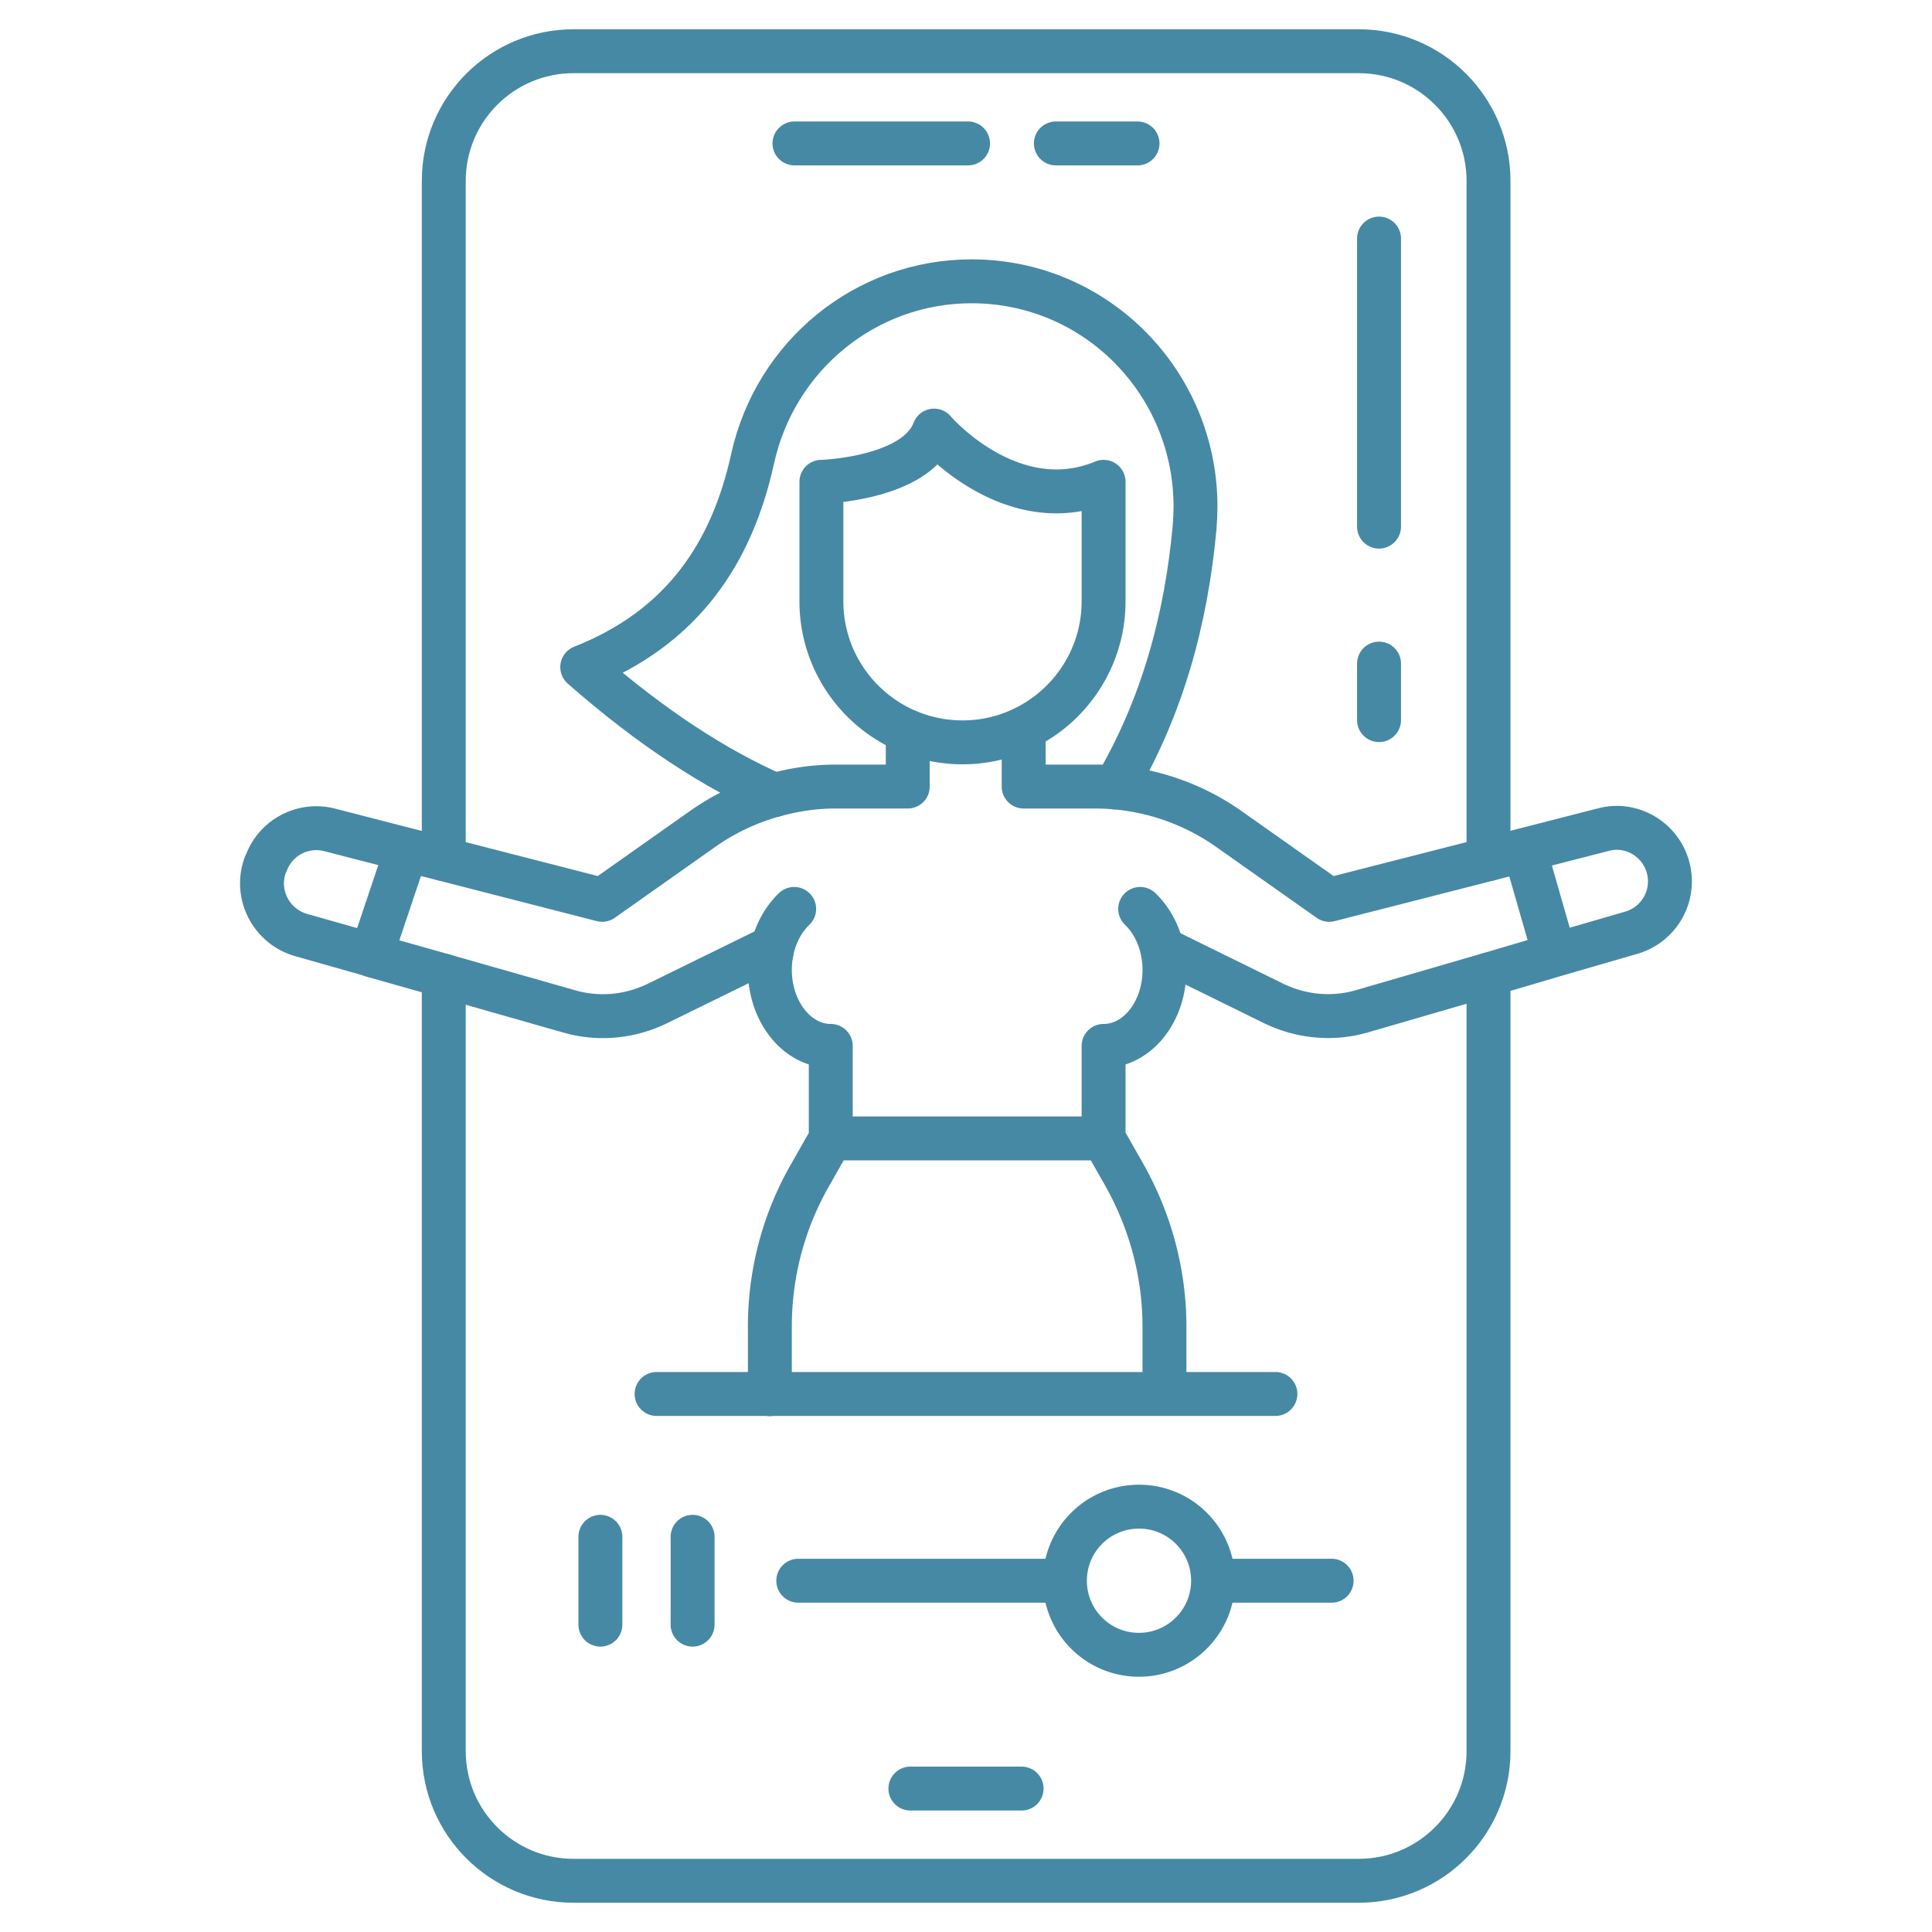
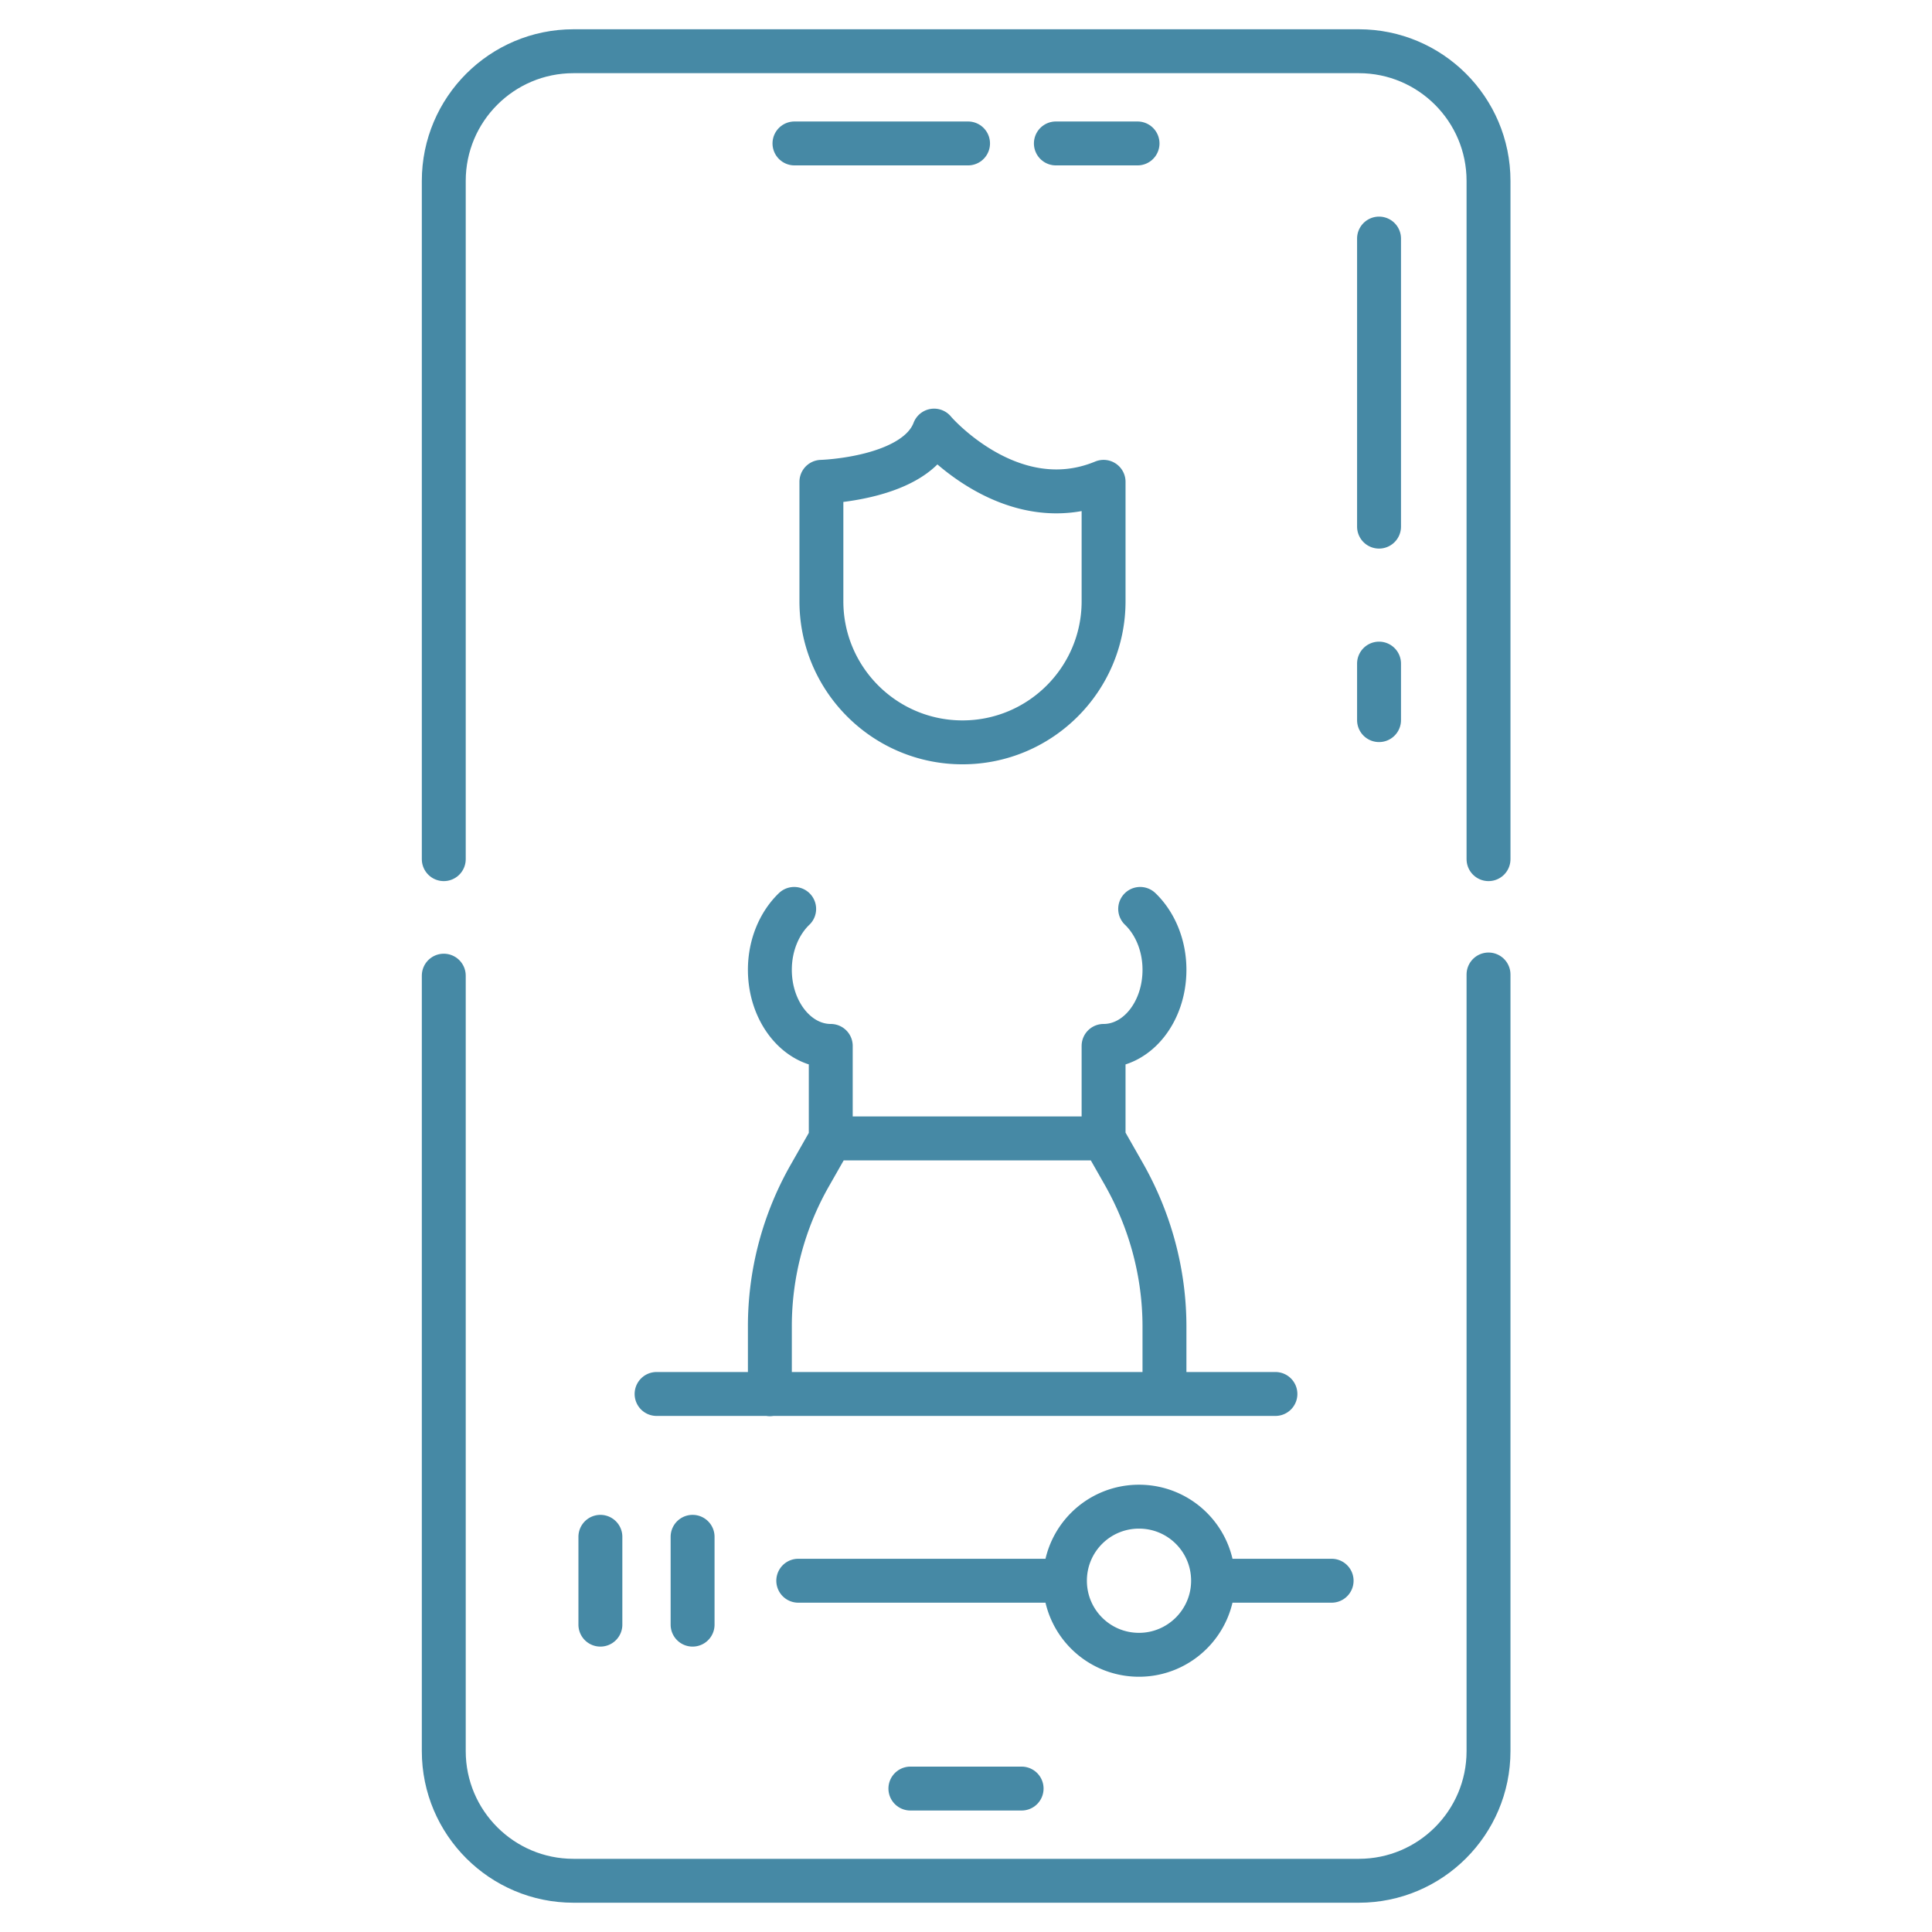
<svg xmlns="http://www.w3.org/2000/svg" viewBox="0 0 66 66" xml:space="preserve">
  <path d="M15.16 29.35V6.18c0-2.45 1.99-4.43 4.43-4.43h26.83c2.44 0 4.43 1.98 4.43 4.43v23.17M50.85 33.29v26.53c0 2.45-1.99 4.43-4.43 4.43H19.59c-2.44 0-4.43-1.98-4.43-4.43V33.33M36.07 4.9h2.79M27.14 4.9h5.93M31.1 61.1h3.8" fill="none" stroke="#4689a5" stroke-width="1.5" stroke-linecap="round" stroke-linejoin="round" stroke-miterlimit="10" class="stroke-000000" />
-   <path d="M26.46 27.16c-2-.88-4.19-2.28-6.57-4.37 3.45-1.36 5.12-3.93 5.82-7.12.78-3.53 3.87-6.06 7.48-6.06 4.28 0 7.65 3.49 7.65 7.69 0 .23-.01.47-.03.71-.29 3.17-1.11 6.16-2.72 8.89" fill="none" stroke="#4689a5" stroke-width="1.5" stroke-linecap="round" stroke-linejoin="round" stroke-miterlimit="10" class="stroke-000000" />
-   <path d="M31.01 24.99v1.88h-2.46c-.71 0-1.41.1-2.09.29-.88.24-1.71.63-2.46 1.16l-3.43 2.42-5.41-1.39-1.26-.32-2.64-.68c-.9-.23-1.83.25-2.16 1.12l-.03.06c-.38 1 .18 2.11 1.21 2.41l2.4.68v.01l2.48.7 4.28 1.22c1 .29 2.08.19 3.02-.27l3.59-1.76h.31M39.73 32.52h.2l3.58 1.76c.95.46 2.03.56 3.04.26l4.3-1.25 2.27-.67 2.62-.76a1.828 1.828 0 0 0-.5-3.58c-.15 0-.31.02-.46.06l-2.69.69-1.24.32-5.44 1.39-3.43-2.42a7.926 7.926 0 0 0-4.55-1.45h-2.46v-1.98M13.89 29.03l-1.21 3.6M53.11 32.62l-1.03-3.59" fill="none" stroke="#4689a5" stroke-width="1.5" stroke-linecap="round" stroke-linejoin="round" stroke-miterlimit="10" class="stroke-000000" />
  <path d="M37.7 16.46v4.08c0 2.66-2.16 4.82-4.82 4.82h0c-2.66 0-4.82-2.16-4.82-4.82v-4.08s3.22-.09 3.85-1.75c0 .01 2.63 3.06 5.79 1.75zM38.95 31.05c.5.48.83 1.23.83 2.08 0 1.44-.93 2.6-2.08 2.6v3.16h-9.32v-3.16c-1.15 0-2.08-1.17-2.08-2.6 0-.85.33-1.6.83-2.08M28.38 38.9l-.7 1.23a10.4 10.4 0 0 0-1.38 5.2v2.3M39.78 47.62v-2.3c0-1.82-.48-3.61-1.38-5.2l-.7-1.23M22.43 47.62h21.14M20.51 52.5v3M23.66 52.5v3M45.49 54h-4.05M36.38 54h-9.11M38.91 56.53c-1.4 0-2.53-1.13-2.53-2.53s1.13-2.53 2.53-2.53 2.53 1.13 2.53 2.53-1.14 2.53-2.53 2.53M47.11 8.15v9.84M47.11 22.67v1.93" fill="none" stroke="#4689a5" stroke-width="1.5" stroke-linecap="round" stroke-linejoin="round" stroke-miterlimit="10" class="stroke-000000" />
</svg>